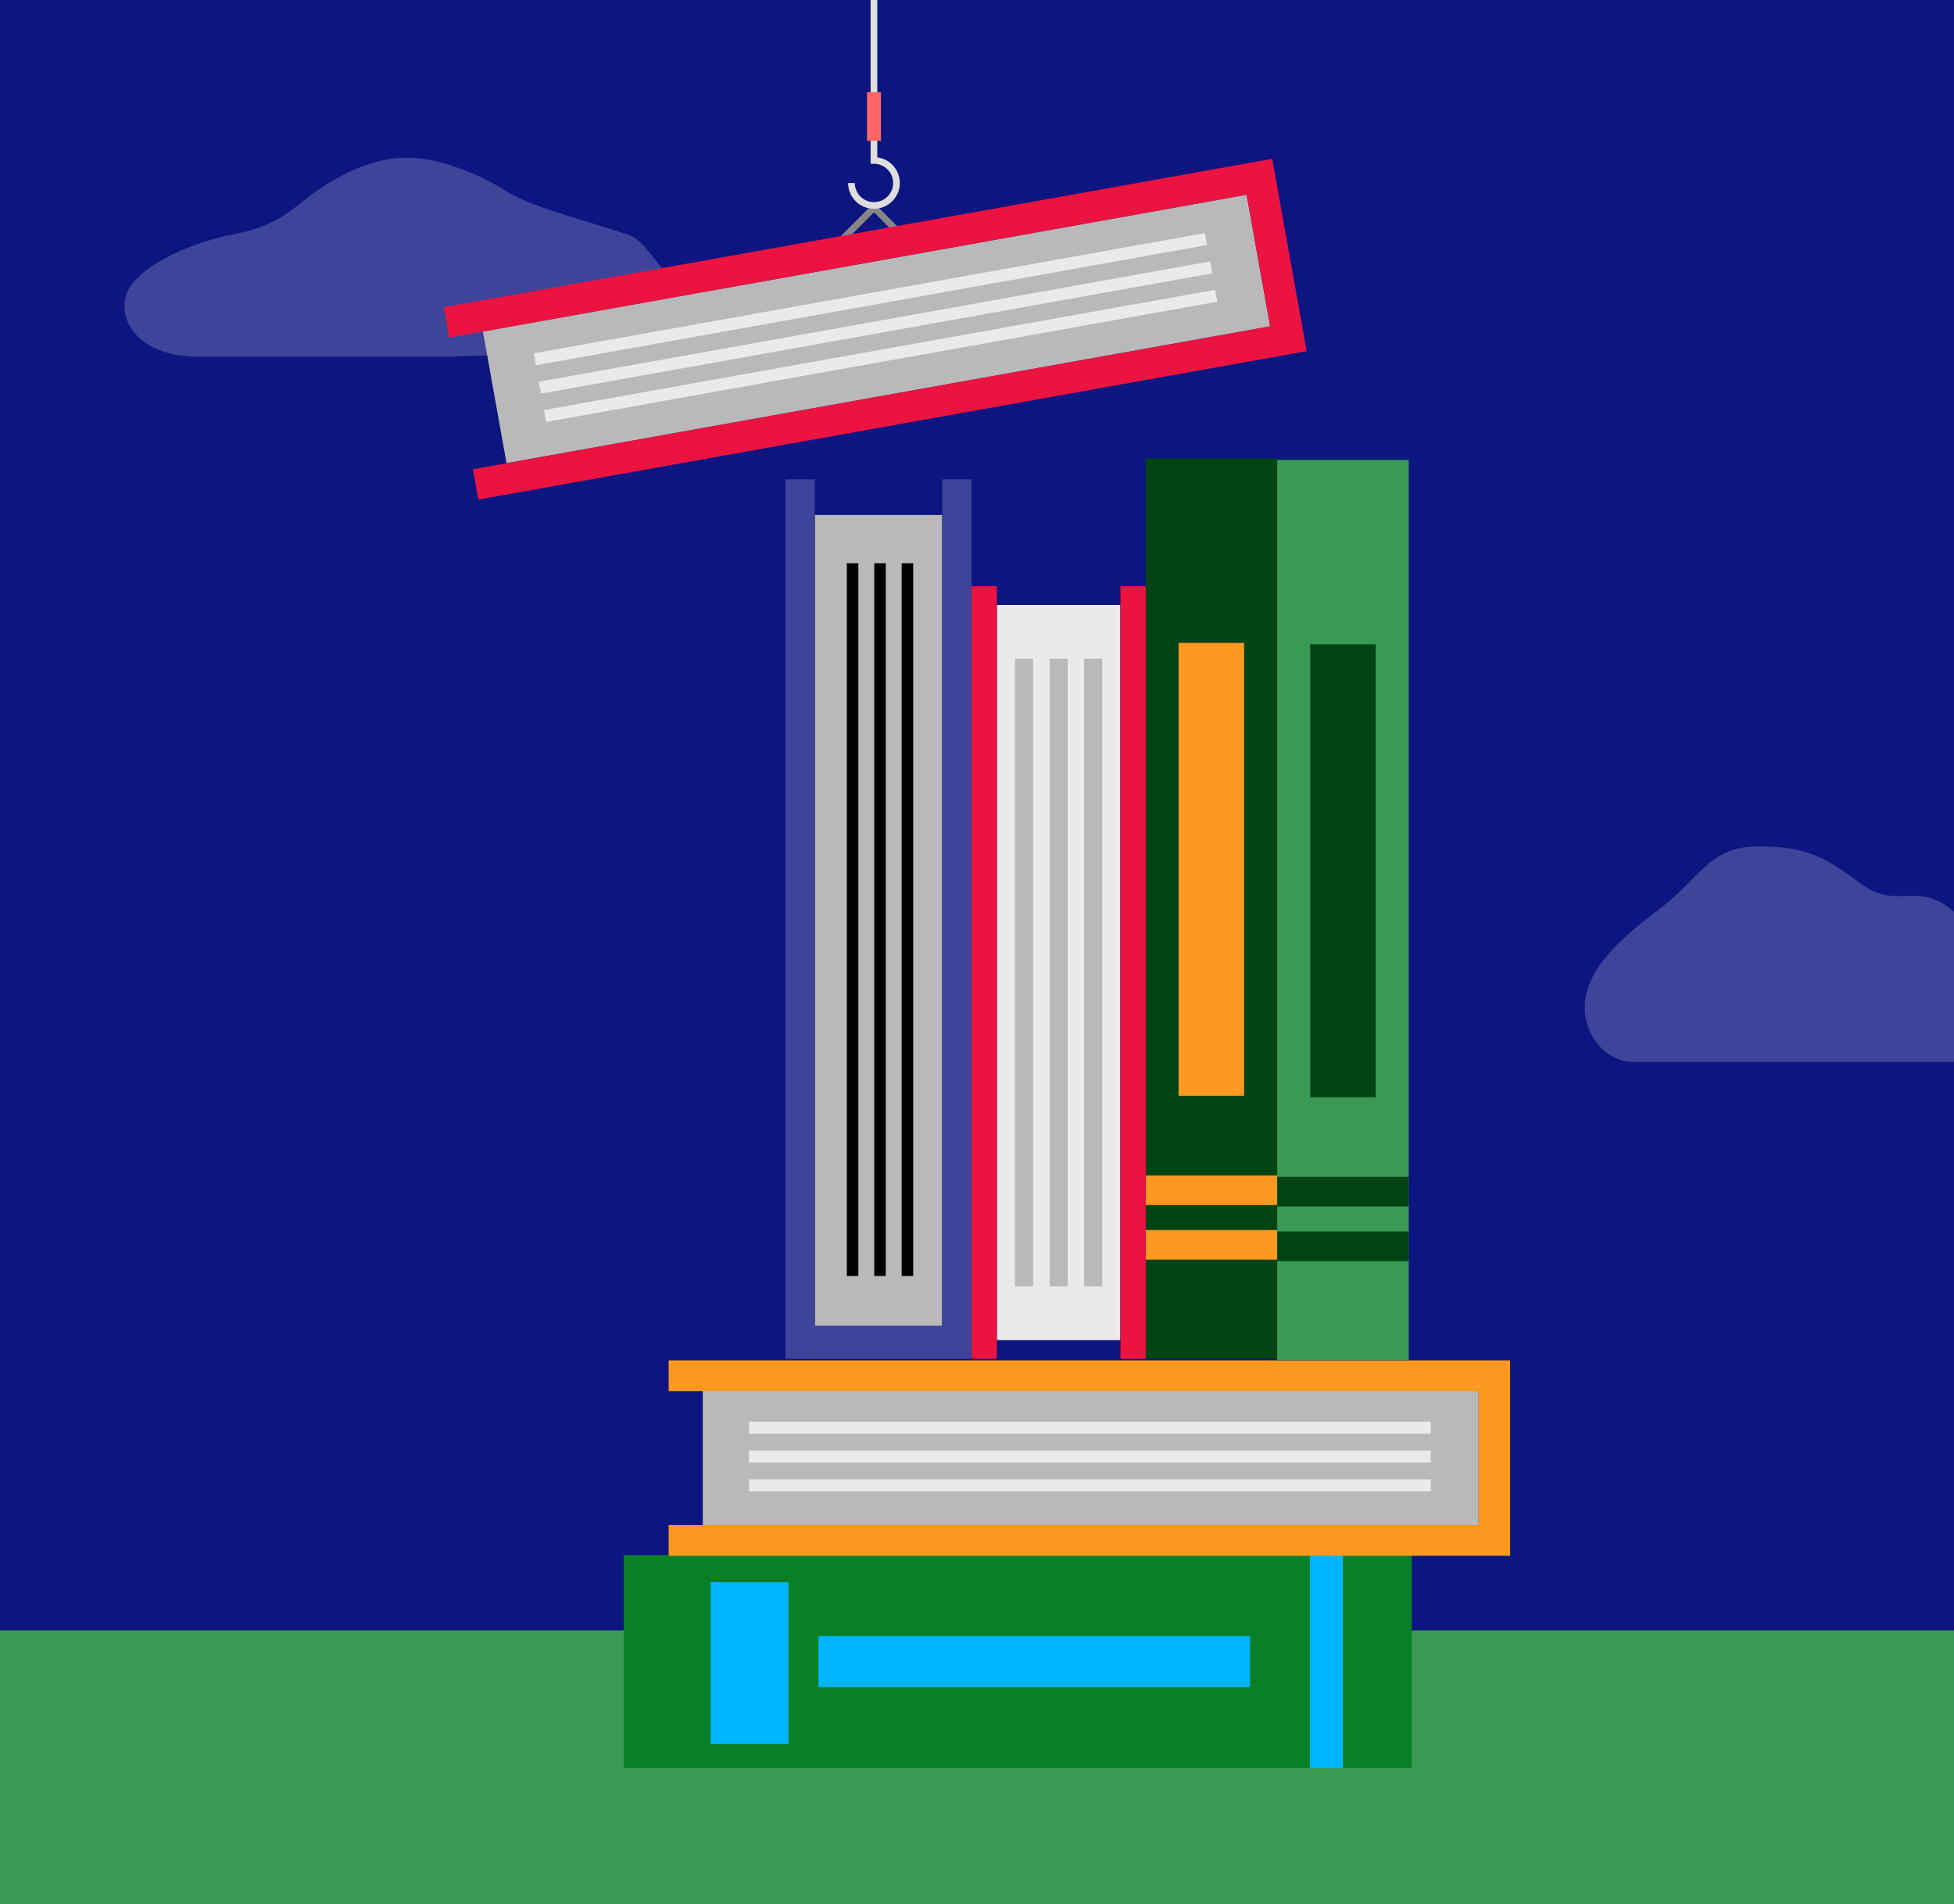
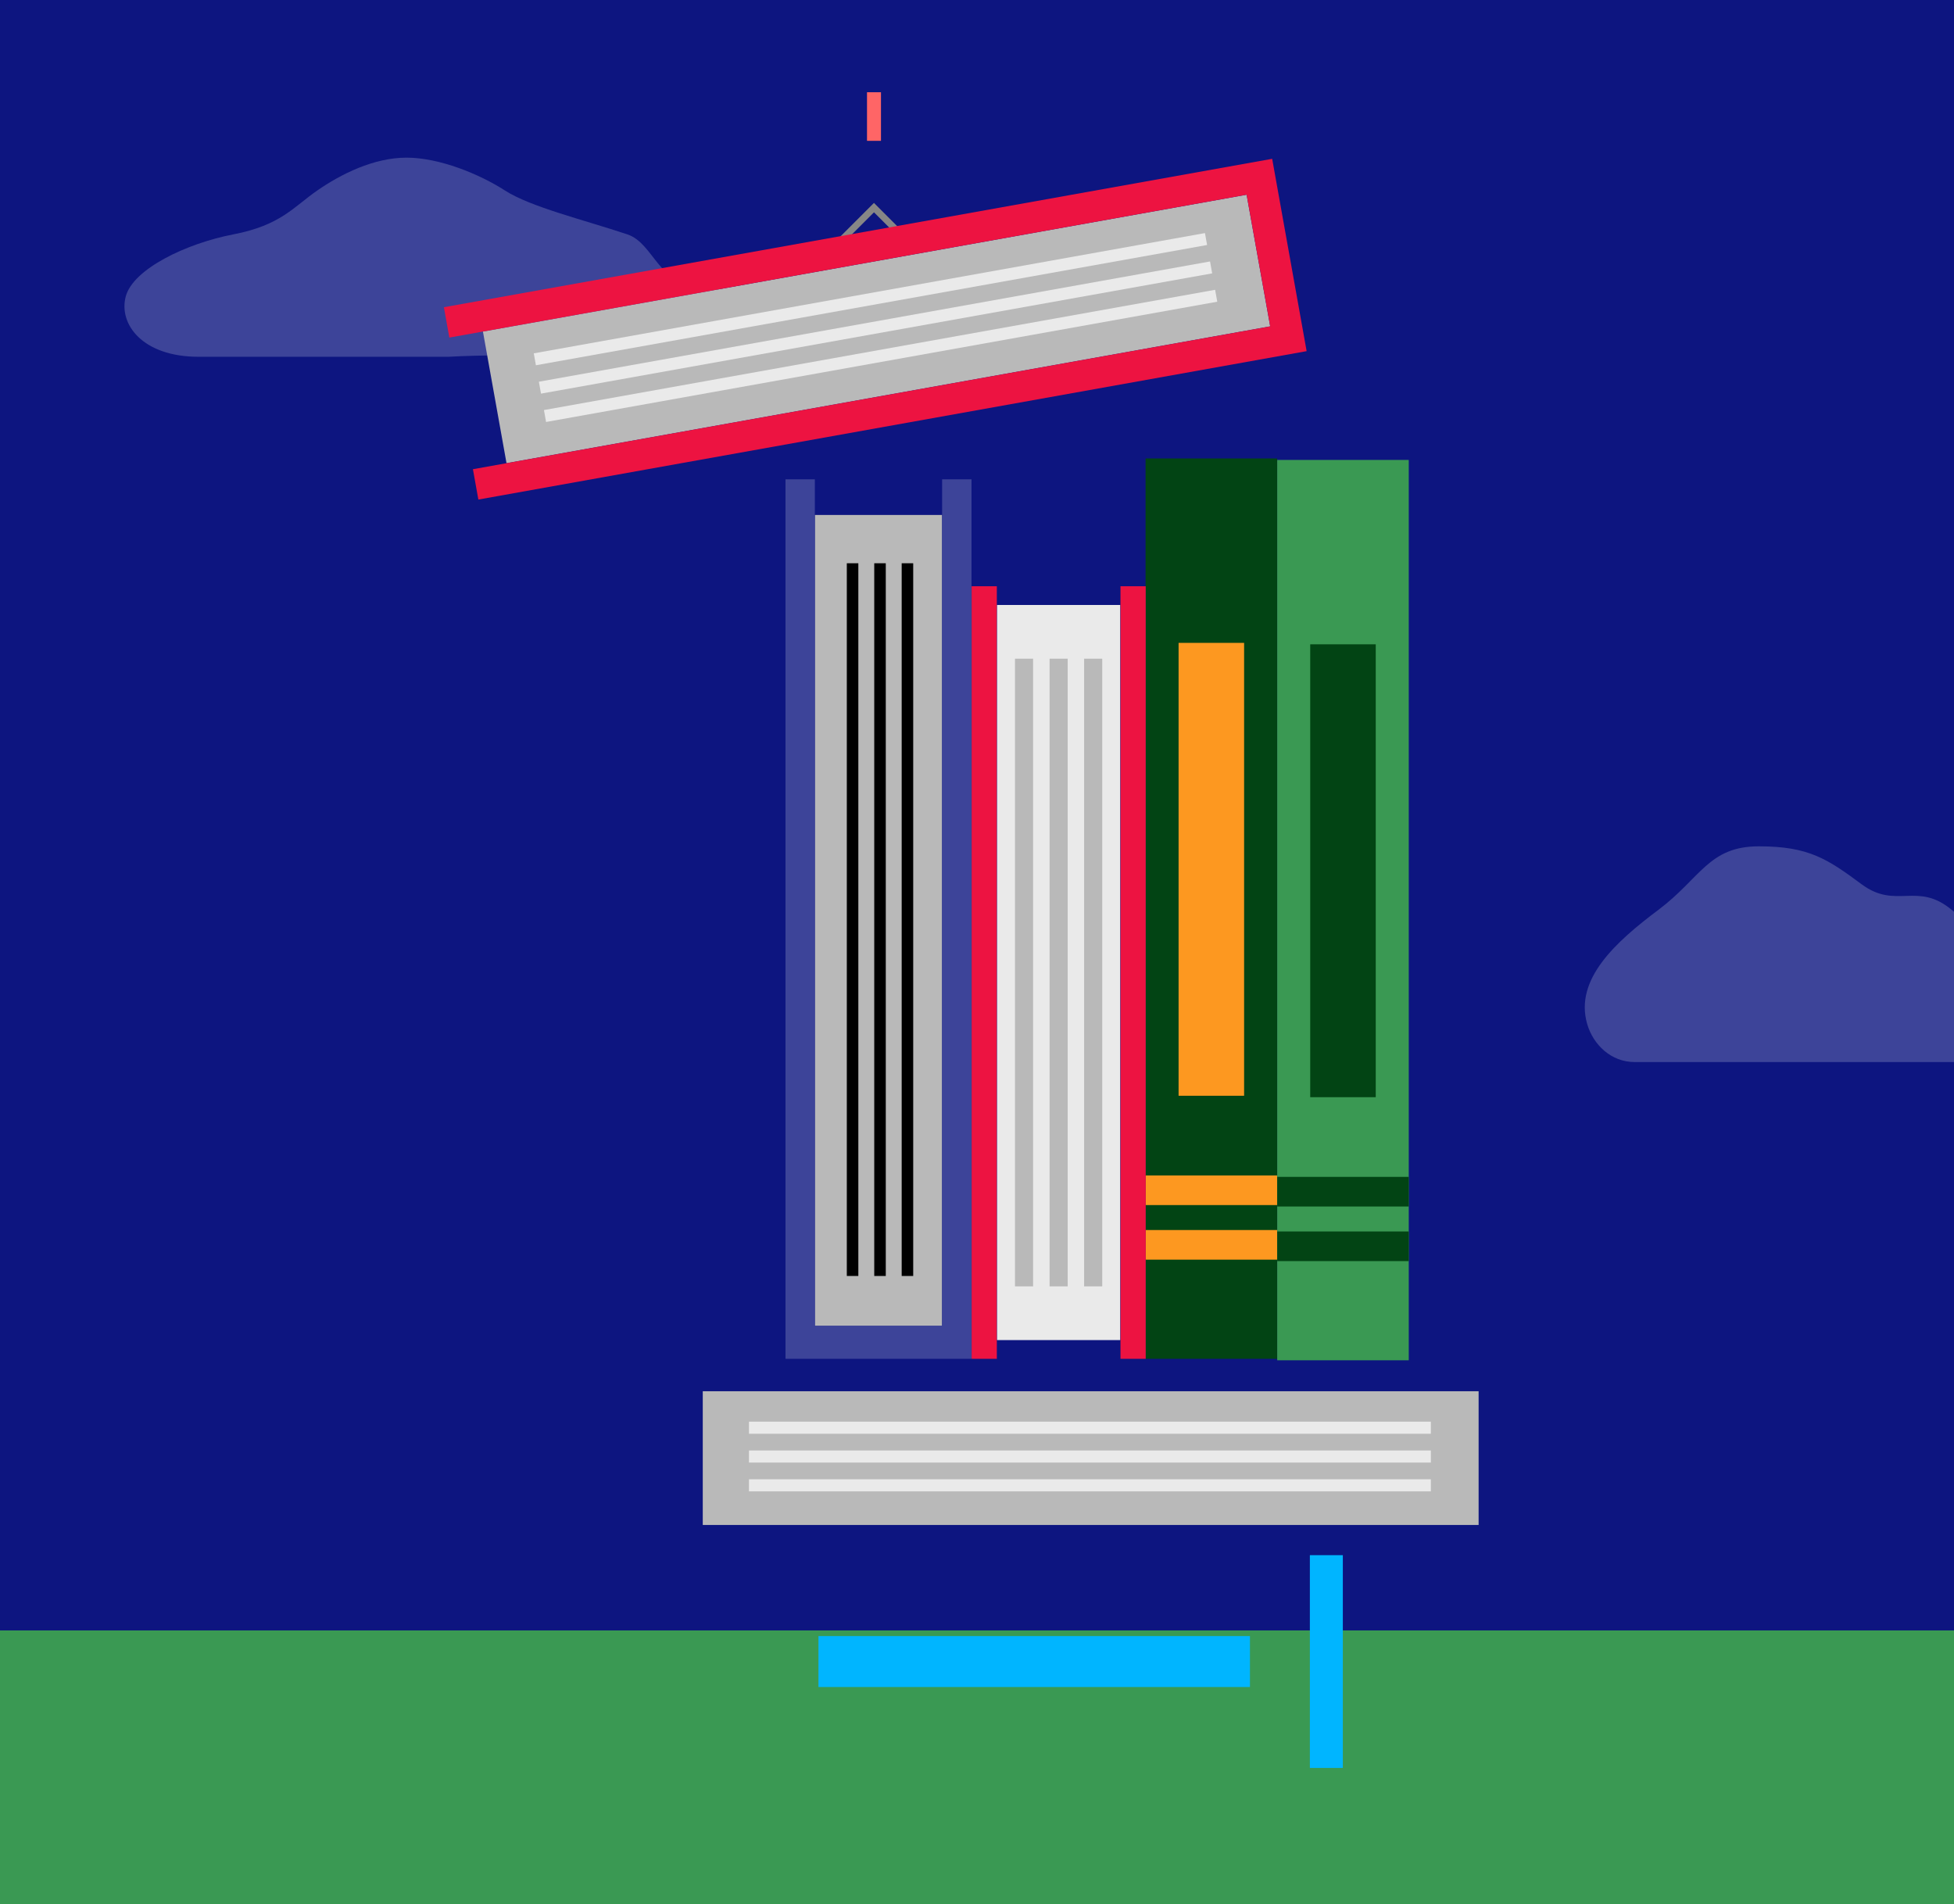
<svg xmlns="http://www.w3.org/2000/svg" width="471" height="459" viewBox="0 0 471 459" fill="none">
  <rect x="0" y="0" width="471" height="459" fill="#333333" stroke="none" />
  <g clip-path="url(#clip0_619_3054)">
    <rect width="471" height="459" fill="#F5F5F5" />
    <rect x="-34" width="569" height="459" fill="#0D1580" />
    <path d="M506.705 256H436.686H394.038C388.309 256 384.02 251.794 382.58 246.824C379.442 235.99 389.582 226.941 399.767 219.294C409.951 211.647 411.861 204 423.955 204C436.049 204 440.505 207.059 448.78 213.176C457.055 219.294 462.147 212.412 470.422 219.294C478.697 226.176 497.793 234.588 506.705 236.118C513.834 237.341 515.192 243.765 514.98 246.824C514.98 249.882 513.325 256 506.705 256Z" fill="#3D4499" />
    <path d="M47.891 86H108.107C122.905 85.119 156.677 86 169.687 86C185.95 86 180.675 69.266 169.687 69.266C158.699 69.266 157.74 58.671 151.226 56.495C140.678 52.972 127.887 49.89 121.733 45.927C115.58 41.963 105.91 38 97.998 38C90.087 38 82.175 41.963 76.461 45.927C70.747 49.89 67.67 54.294 56.242 56.495C44.814 58.697 32.068 64.862 30.309 71.468C28.551 78.073 34.265 86 47.891 86Z" fill="#3D4499" />
    <rect x="-81" y="393" width="755" height="66" fill="#3A9953" />
    <path d="M202.636 58.877C202.427 58.877 202.226 58.796 202.065 58.643C201.751 58.329 201.751 57.822 202.065 57.508L210.662 48.911L219.267 57.508C219.581 57.822 219.581 58.329 219.267 58.643C218.953 58.957 218.446 58.957 218.132 58.643L210.67 51.181L203.208 58.643C203.047 58.804 202.845 58.877 202.636 58.877Z" fill="#868686" />
-     <path d="M210.677 50.328C209.148 50.328 207.659 49.773 206.516 48.75C205.195 47.567 204.431 45.876 204.431 44.105H206.041C206.041 45.417 206.604 46.673 207.586 47.543C208.584 48.428 209.872 48.839 211.217 48.686C213.334 48.444 215.032 46.73 215.258 44.62C215.403 43.284 214.992 42.004 214.099 41.014C213.221 40.04 211.973 39.477 210.661 39.477H209.856V0H211.466V37.923C212.931 38.116 214.292 38.825 215.298 39.935C216.481 41.248 217.045 43.019 216.86 44.79C216.554 47.647 214.26 49.95 211.402 50.28C211.16 50.304 210.919 50.32 210.677 50.32V50.328Z" fill="#DEDEDE" />
    <path d="M208.988 33.946H212.353V22.234H208.988V33.946Z" fill="#FF6566" />
    <path d="M300.488 46.935L116.408 79.918L122.093 111.647L306.173 78.665L300.488 46.935Z" fill="#B9B9B9" />
    <path d="M306.173 78.665L122.094 111.648L113.996 113.099L115.307 120.414L314.956 84.642L306.649 38.281L107 74.053L108.311 81.369L116.409 79.918L300.488 46.935L306.173 78.665Z" fill="#ED1341" />
    <path d="M131.629 101.713L293.413 72.725L292.898 69.853L131.114 98.841L131.629 101.713Z" fill="#EAEAEA" />
    <path d="M130.404 94.881L292.188 65.893L291.674 63.021L129.89 92.009L130.404 94.881Z" fill="#EAEAEA" />
    <path d="M129.179 88.042L290.963 59.054L290.448 56.181L128.664 85.169L129.179 88.042Z" fill="#EAEAEA" />
-     <path d="M340.294 374.86H150.336V426.142H340.294V374.86Z" fill="#098028" />
-     <path d="M190.061 381.36H171.282V420.363H190.061V381.36Z" fill="#00B5FF" />
    <path d="M301.293 394.362H197.285V406.64H301.293V394.362Z" fill="#00B5FF" />
    <path d="M323.682 374.86H315.737V426.142H323.682V374.86Z" fill="#00B5FF" />
    <path d="M356.41 335.345H169.398V367.58H356.41V335.345Z" fill="#B9B9B9" />
-     <path d="M356.41 367.58H169.399H161.172V375.012H364.001V327.913H161.172V335.345H169.399H356.41V367.58Z" fill="#FD9820" />
    <path d="M180.537 359.483H344.897V356.565H180.537V359.483Z" fill="#EAEAEA" />
    <path d="M180.537 352.542H344.897V349.624H180.537V352.542Z" fill="#EAEAEA" />
    <path d="M180.537 345.594H344.897V342.676H180.537V345.594Z" fill="#EAEAEA" />
    <path d="M307.864 110.862L307.864 327.885L339.572 327.885L339.572 110.862L307.864 110.862Z" fill="#3A9953" />
    <path d="M307.864 296.835L307.864 303.976L339.572 303.976L339.572 296.835L307.864 296.835Z" fill="#024414" />
    <path d="M307.864 283.676L307.864 290.817L339.572 290.817L339.572 283.676L307.864 283.676Z" fill="#024414" />
    <path d="M315.821 155.306L315.821 264.47L331.615 264.47L331.615 155.306L315.821 155.306Z" fill="#024414" />
    <path d="M276.135 110.508L276.135 327.531L307.842 327.531L307.842 110.508L276.135 110.508Z" fill="#024414" />
    <path d="M276.135 296.487L276.135 303.629L307.842 303.629L307.842 296.487L276.135 296.487Z" fill="#FD9820" />
    <path d="M276.135 283.329L276.135 290.471L307.842 290.471L307.842 283.329L276.135 283.329Z" fill="#FD9820" />
    <path d="M284.092 154.959L284.092 264.123L299.885 264.123L299.885 154.959L284.092 154.959Z" fill="#FD9820" />
    <path d="M270.087 141.31L270.087 327.531L276.164 327.531L276.164 141.31L270.087 141.31Z" fill="#ED1341" />
    <path d="M234.205 141.31L234.205 327.531L240.282 327.531L240.282 141.31L234.205 141.31Z" fill="#ED1341" />
    <path d="M240.336 145.824L240.336 323.016L270.013 323.016L270.013 145.824L240.336 145.824Z" fill="#EAEAEA" />
    <path d="M244.66 158.771L244.66 310.069L249.024 310.069L249.024 158.771L244.66 158.771Z" fill="#B9B9B9" />
    <path d="M252.996 158.771L252.996 310.069L257.36 310.069L257.36 158.771L252.996 158.771Z" fill="#B9B9B9" />
    <path d="M261.322 158.771L261.322 310.069L265.686 310.069L265.686 158.771L261.322 158.771Z" fill="#B9B9B9" />
    <path d="M196.412 124.127L196.412 319.596L227.093 319.596L227.093 124.127L196.412 124.127Z" fill="#B9B9B9" />
    <path d="M196.413 319.596L196.413 124.127L196.413 115.536L189.339 115.536L189.339 327.531L234.175 327.531L234.175 115.536L227.093 115.536L227.093 124.127L227.093 319.596L196.413 319.596Z" fill="#3D4499" />
    <path d="M204.12 135.768L204.12 307.562L206.898 307.562L206.898 135.768L204.12 135.768Z" fill="black" />
    <path d="M210.733 135.769L210.733 307.563L213.512 307.563L213.512 135.769L210.733 135.769Z" fill="black" />
    <path d="M217.346 135.769L217.346 307.563L220.124 307.563L220.124 135.769L217.346 135.769Z" fill="black" />
  </g>
  <defs>
    <clipPath id="clip0_619_3054">
      <rect width="471" height="459" fill="white" />
    </clipPath>
  </defs>
</svg>